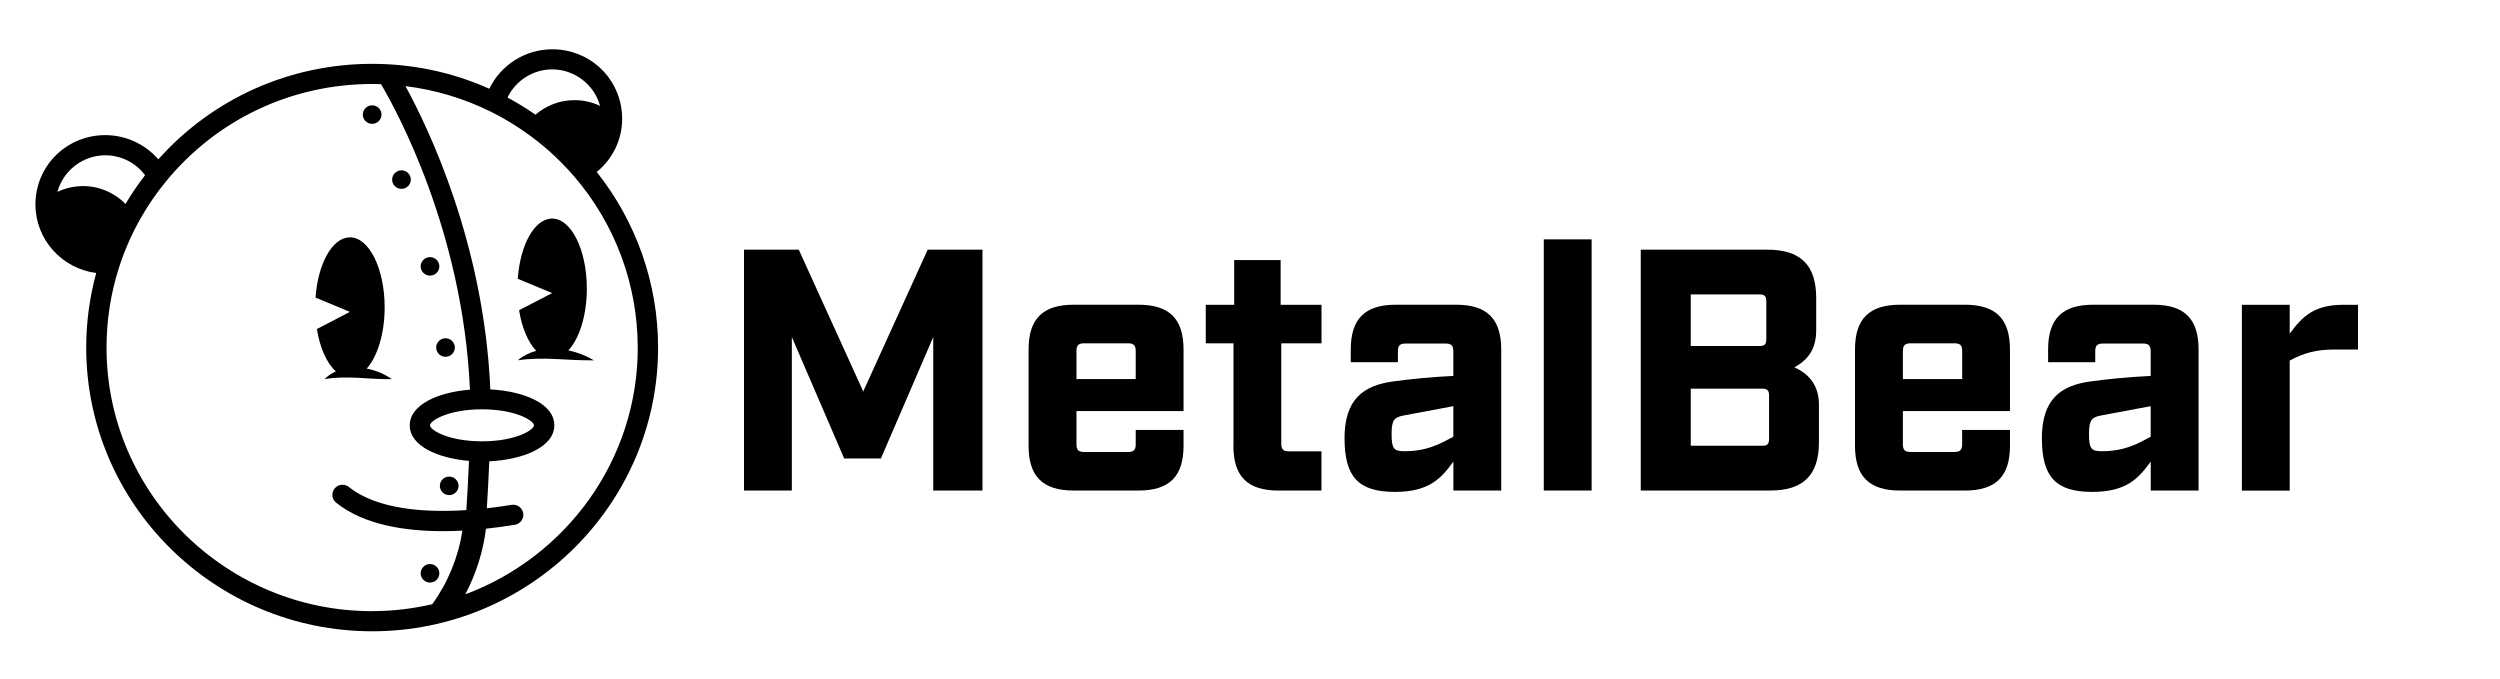
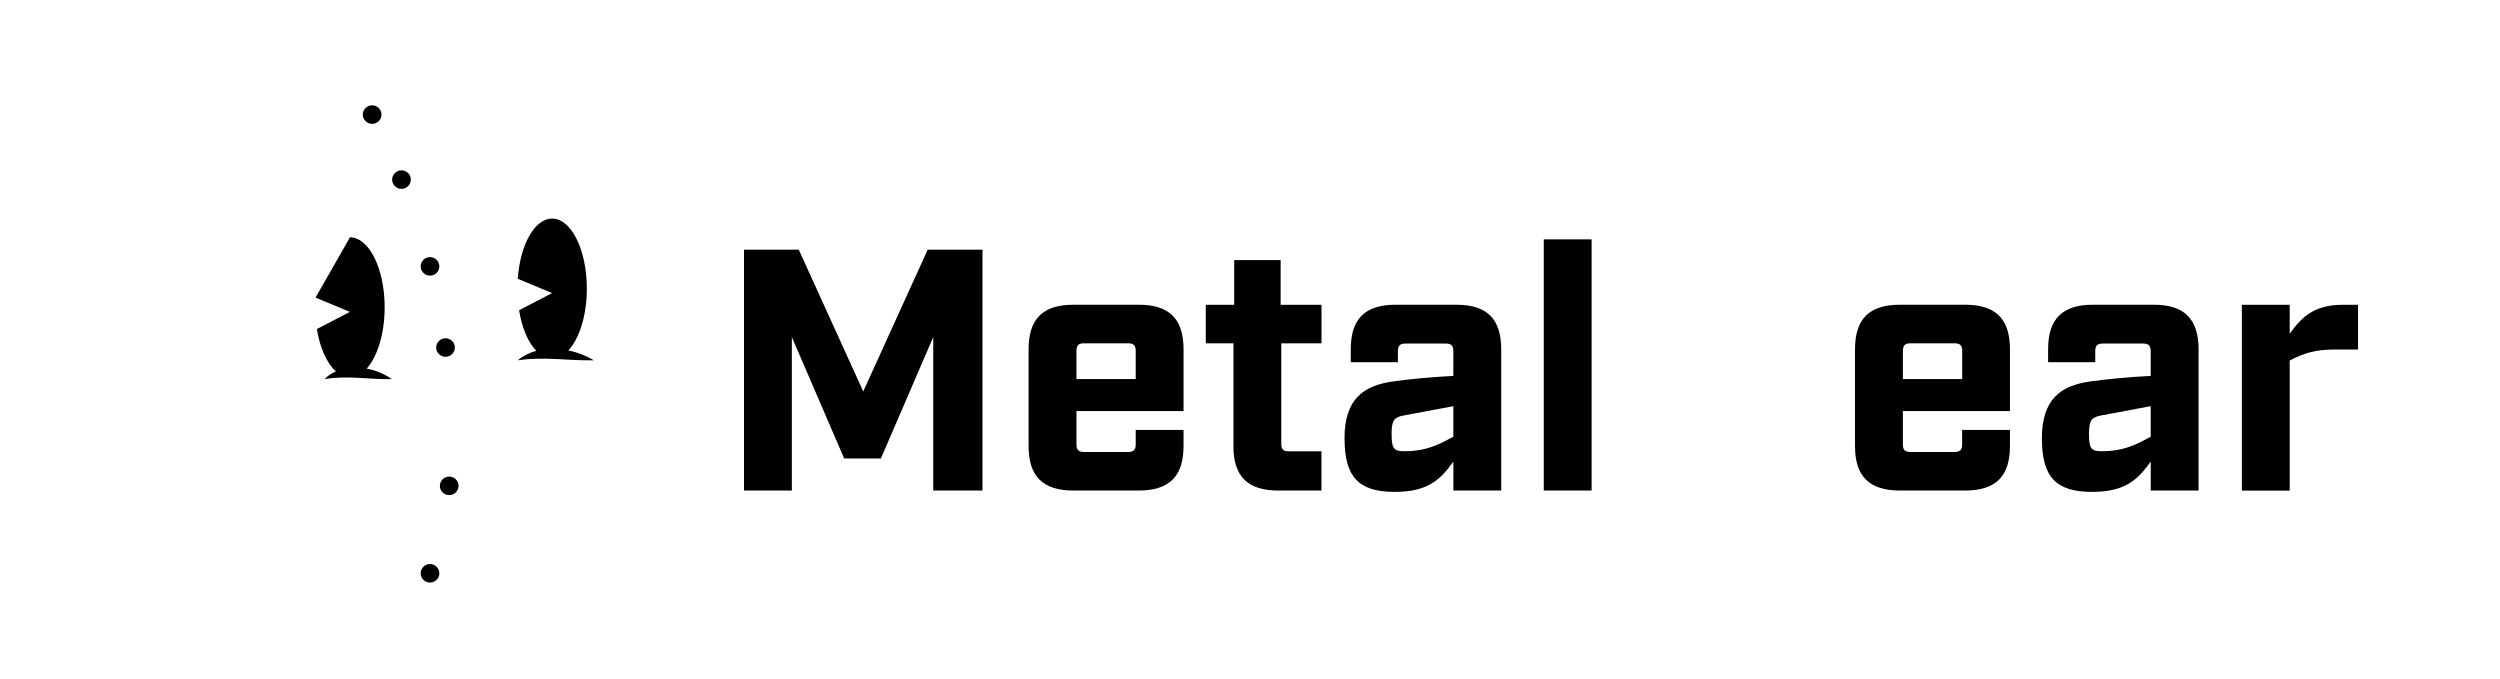
<svg xmlns="http://www.w3.org/2000/svg" width="291" height="79" viewBox="0 0 291 79" fill="none">
  <path d="M86.607 29.065H92.979L100.481 45.564L107.983 29.065H114.361V57.096H108.63V39.234L102.537 53.368H98.262L92.17 39.234V57.096H86.602V29.065H86.607Z" fill="black" />
  <path d="M125.301 47.845V51.73C125.301 52.372 125.545 52.609 126.186 52.609H131.312C131.958 52.609 132.197 52.366 132.197 51.73V50.048H137.765V51.892C137.765 55.459 136.111 57.1 132.517 57.1H124.974C121.381 57.1 119.727 55.459 119.727 51.892V40.677C119.727 37.111 121.381 35.469 124.974 35.469H132.517C136.111 35.469 137.765 37.111 137.765 40.677V47.845H125.295H125.301ZM125.301 40.839V44.123H132.197V40.839C132.197 40.197 131.952 39.96 131.312 39.96H126.186C125.539 39.96 125.301 40.203 125.301 40.839Z" fill="black" />
  <path d="M143.578 51.893V39.962H140.352V35.476H143.66V30.268H149.065V35.476H153.824V39.962H149.141V51.656C149.141 52.298 149.385 52.535 150.026 52.535H153.818V57.102H148.815C145.221 57.102 143.567 55.46 143.567 51.893H143.578Z" fill="black" />
  <path d="M156.5 51.048C156.5 46.522 158.638 44.88 162.15 44.4C163.926 44.157 166.466 43.88 169.168 43.758V40.874C169.168 40.232 168.924 39.989 168.283 39.989H163.6C162.954 39.989 162.715 40.232 162.715 40.874V42.157H157.228V40.677C157.228 37.111 158.882 35.469 162.476 35.469H169.495C173.088 35.469 174.742 37.111 174.742 40.677V57.094H169.174V53.73C167.724 55.73 166.309 57.256 162.354 57.256C158.154 57.256 156.506 55.534 156.506 51.048H156.5ZM169.168 50.846V47.279L163.396 48.36C162.348 48.562 161.981 48.84 161.981 50.481C161.981 52.204 162.226 52.522 163.431 52.522C166.093 52.522 167.508 51.718 169.163 50.84L169.168 50.846Z" fill="black" />
  <path d="M179.695 27.862H185.264V57.096H179.695V27.862Z" fill="black" />
-   <path d="M190.99 29.064H205.755C209.588 29.064 211.405 30.868 211.405 34.672V38.435C211.405 40.32 210.718 41.759 208.86 42.759C210.875 43.638 211.725 45.204 211.725 47.083V51.488C211.725 55.292 209.908 57.095 206.076 57.095H190.984V29.064H190.99ZM204.788 40.279C205.394 40.279 205.598 40.077 205.598 39.476V35.071C205.598 34.469 205.394 34.267 204.788 34.267H196.803V40.273H204.788V40.279ZM205.115 51.893C205.72 51.893 205.918 51.69 205.918 51.089V46.042C205.918 45.441 205.715 45.239 205.115 45.239H196.803V51.887H205.115V51.893Z" fill="black" />
  <path d="M221.496 47.845V51.73C221.496 52.372 221.741 52.609 222.381 52.609H227.507C228.153 52.609 228.392 52.366 228.392 51.73V50.048H233.96V51.892C233.96 55.459 232.306 57.1 228.713 57.1H221.17C217.576 57.1 215.922 55.459 215.922 51.892V40.677C215.922 37.111 217.576 35.469 221.17 35.469H228.713C232.306 35.469 233.96 37.111 233.96 40.677V47.845H221.49H221.496ZM221.496 40.839V44.123H228.398V40.839C228.398 40.197 228.153 39.96 227.513 39.96H222.387C221.741 39.96 221.502 40.203 221.502 40.839H221.496Z" fill="black" />
  <path d="M237.672 51.048C237.672 46.522 239.809 44.88 243.322 44.4C245.098 44.157 247.638 43.88 250.34 43.758V40.874C250.34 40.232 250.096 39.989 249.455 39.989H244.772C244.125 39.989 243.887 40.232 243.887 40.874V42.157H238.4V40.677C238.4 37.111 240.054 35.469 243.648 35.469H250.666C254.26 35.469 255.914 37.111 255.914 40.677V57.094H250.346V53.73C248.896 55.73 247.48 57.256 243.526 57.256C239.326 57.256 237.678 55.534 237.678 51.048H237.672ZM250.34 50.846V47.279L244.568 48.36C243.52 48.562 243.159 48.84 243.159 50.481C243.159 52.204 243.403 52.522 244.609 52.522C247.271 52.522 248.686 51.718 250.34 50.84V50.846Z" fill="black" />
  <path d="M260.953 35.476H266.521V38.84C267.972 36.84 269.387 35.476 272.736 35.476H274.472V40.684H271.728C269.591 40.684 268.176 41.083 266.521 41.967V57.107H260.953V35.481V35.476Z" fill="black" />
  <path d="M60.263 41.947C60.897 41.408 61.635 41.052 62.415 40.834C61.476 39.86 60.751 38.167 60.422 36.11L64.267 34.114L60.269 32.451C60.544 28.49 62.226 25.441 64.267 25.441C66.498 25.441 68.308 29.088 68.308 33.588C68.308 36.709 67.437 39.419 66.157 40.785C67.224 41.009 68.254 41.414 69.125 41.941C66.041 41.995 63.298 41.481 60.263 41.941V41.947Z" fill="black" />
-   <path d="M40.734 27.625C42.964 27.625 44.774 31.272 44.774 35.772C44.774 38.844 43.933 41.511 42.684 42.903C43.757 43.108 44.787 43.544 45.609 44.13C42.849 44.185 40.478 43.671 37.778 44.13C38.162 43.737 38.613 43.441 39.094 43.229C38.052 42.298 37.241 40.508 36.882 38.3L40.727 36.304L36.729 34.641C37.004 30.679 38.686 27.631 40.727 27.631L40.734 27.625Z" fill="black" />
-   <path d="M4.123 23.79C4.123 23.548 4.135 23.3 4.16 23.058C4.538 18.879 8.018 15.728 12.254 15.728C14.649 15.728 16.898 16.78 18.428 18.546C24.748 11.464 33.731 7.43 43.318 7.43C43.879 7.43 44.458 7.448 45.098 7.478C49.236 7.696 53.216 8.658 56.958 10.333C58.281 7.569 61.127 5.736 64.29 5.736C68.526 5.736 72 8.887 72.384 13.073C72.402 13.309 72.421 13.556 72.421 13.799C72.421 14.016 72.415 14.24 72.396 14.403C72.39 14.536 72.378 14.663 72.36 14.803C72.317 15.117 72.274 15.359 72.226 15.571C72.195 15.71 72.159 15.837 72.128 15.958C72.085 16.109 72.043 16.248 71.994 16.387C71.884 16.708 71.756 17.022 71.622 17.288C71.567 17.403 71.506 17.518 71.439 17.639C71.171 18.141 70.836 18.619 70.458 19.048L70.415 19.097C70.373 19.145 70.336 19.187 70.293 19.23C70.123 19.417 69.934 19.605 69.757 19.762L69.495 19.992C69.495 19.992 69.471 20.01 69.459 20.016C74.072 25.822 76.602 33.025 76.602 40.453C76.602 58.663 61.669 73.481 43.318 73.481C24.967 73.481 10.035 58.663 10.035 40.453C10.035 37.507 10.431 34.598 11.199 31.779C7.213 31.265 4.123 27.884 4.123 23.79ZM69.849 12.335C69.19 9.885 66.911 8.077 64.284 8.077C62.035 8.077 60.012 9.389 59.073 11.355C60.146 11.93 61.182 12.559 62.157 13.23C62.212 13.272 62.267 13.315 62.328 13.351C63.547 12.299 65.131 11.657 66.874 11.657C67.941 11.657 68.947 11.899 69.849 12.329V12.335ZM74.231 40.453C74.231 33.152 71.604 26.076 66.832 20.536C65.07 18.492 63.053 16.683 60.816 15.165C59.719 14.409 58.543 13.714 57.324 13.097L57.074 12.976C53.954 11.434 50.638 10.454 47.195 10.024C49.882 14.935 56.343 28.374 57.074 45.327C60.92 45.533 64.522 46.954 64.522 49.507C64.522 52.059 60.841 53.516 56.952 53.698C56.879 55.549 56.782 57.381 56.666 59.165C57.781 59.038 58.762 58.893 59.536 58.766C60.176 58.657 60.792 59.087 60.902 59.728C61.011 60.369 60.579 60.974 59.932 61.083C58.945 61.246 57.799 61.409 56.568 61.542C56.239 64.197 55.41 66.804 54.161 69.181C65.875 64.814 74.237 53.583 74.237 40.453H74.231ZM56.105 51.369C60.036 51.369 62.151 50.045 62.151 49.507C62.151 48.968 60.03 47.644 56.105 47.644H56.062C52.162 47.656 50.053 48.968 50.053 49.507C50.053 50.045 52.131 51.339 55.971 51.369H56.105ZM43.318 71.135C45.726 71.135 48.066 70.85 50.315 70.33C52.144 67.808 53.356 64.838 53.826 61.766C53.082 61.808 52.314 61.827 51.546 61.827C47.073 61.827 42.325 61.077 39.125 58.512C38.619 58.107 38.54 57.369 38.948 56.861C39.357 56.359 40.1 56.274 40.612 56.686C43.971 59.371 49.7 59.673 54.283 59.377C54.405 57.508 54.508 55.591 54.587 53.65C50.973 53.335 47.694 51.92 47.694 49.507C47.694 47.093 51.034 45.642 54.703 45.358C53.887 26.838 46.061 12.686 44.348 9.795C43.995 9.783 43.648 9.776 43.318 9.776C33.926 9.776 25.156 13.938 19.256 21.195C18.214 22.471 17.27 23.844 16.447 25.272C15.392 27.116 14.533 29.052 13.887 31.029C12.9 34.072 12.4 37.241 12.4 40.459C12.4 57.375 26.271 71.141 43.318 71.141V71.135ZM9.663 21.661C11.608 21.661 13.351 22.465 14.612 23.735C15.301 22.58 16.063 21.455 16.886 20.391C15.807 18.945 14.094 18.075 12.254 18.075C9.627 18.075 7.347 19.883 6.689 22.332C7.591 21.903 8.597 21.661 9.663 21.661Z" fill="black" />
+   <path d="M40.734 27.625C42.964 27.625 44.774 31.272 44.774 35.772C44.774 38.844 43.933 41.511 42.684 42.903C43.757 43.108 44.787 43.544 45.609 44.13C42.849 44.185 40.478 43.671 37.778 44.13C38.162 43.737 38.613 43.441 39.094 43.229C38.052 42.298 37.241 40.508 36.882 38.3L40.727 36.304L36.729 34.641L40.734 27.625Z" fill="black" />
  <path d="M42.55 14.1C42.124 13.676 42.124 12.999 42.55 12.575C42.977 12.152 43.66 12.152 44.086 12.575C44.513 12.999 44.513 13.676 44.086 14.1C43.66 14.523 42.977 14.523 42.55 14.1Z" fill="black" />
  <path d="M47.5 20.143C47.927 20.566 47.927 21.244 47.5 21.667C47.074 22.09 46.391 22.09 45.965 21.667C45.538 21.244 45.538 20.566 45.965 20.143C46.391 19.719 47.074 19.719 47.5 20.143Z" fill="black" />
  <path d="M50.821 30.243C51.247 30.667 51.247 31.344 50.821 31.767C50.394 32.191 49.711 32.191 49.285 31.767C48.858 31.344 48.858 30.667 49.285 30.243C49.711 29.82 50.394 29.82 50.821 30.243Z" fill="black" />
  <path d="M52.625 39.691C53.052 40.114 53.052 40.791 52.625 41.215C52.199 41.638 51.516 41.638 51.09 41.215C50.663 40.791 50.663 40.114 51.09 39.691C51.516 39.267 52.199 39.267 52.625 39.691Z" fill="black" />
  <path d="M53.055 55.79C53.482 56.214 53.482 56.891 53.055 57.314C52.628 57.738 51.946 57.738 51.519 57.314C51.093 56.891 51.093 56.214 51.519 55.79C51.946 55.367 52.628 55.367 53.055 55.79Z" fill="black" />
  <path d="M50.821 65.97C51.247 66.393 51.247 67.071 50.821 67.494C50.394 67.917 49.711 67.917 49.285 67.494C48.858 67.071 48.858 66.393 49.285 65.97C49.711 65.546 50.394 65.546 50.821 65.97Z" fill="black" />
</svg>